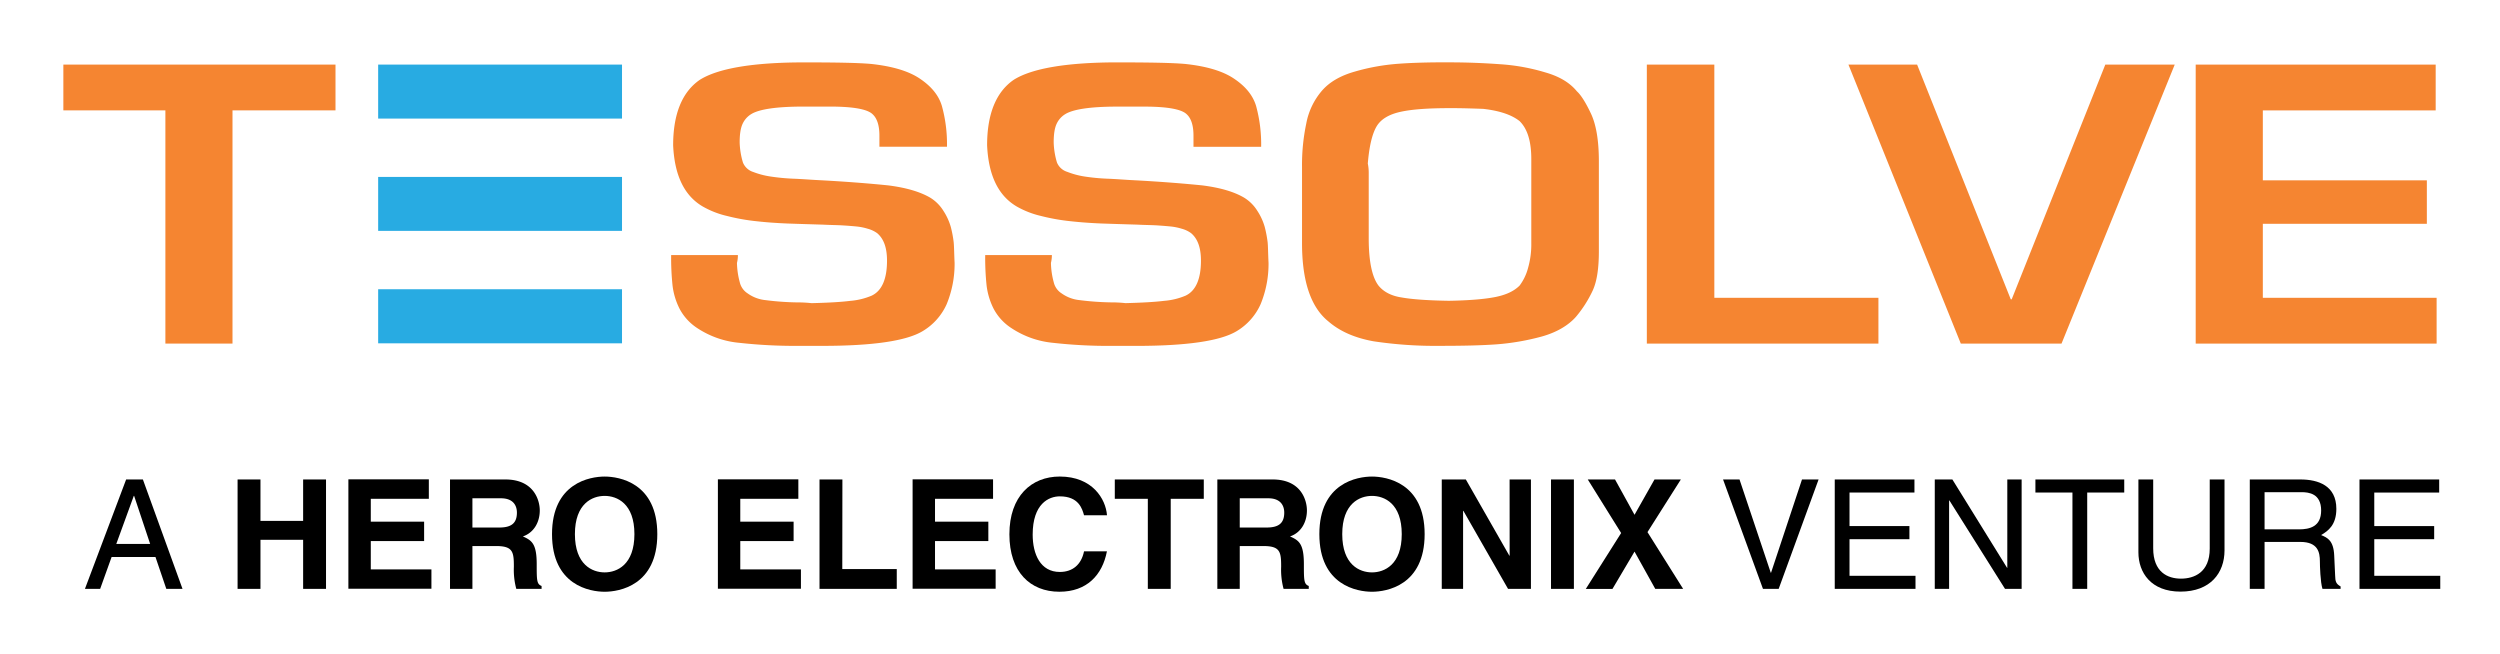
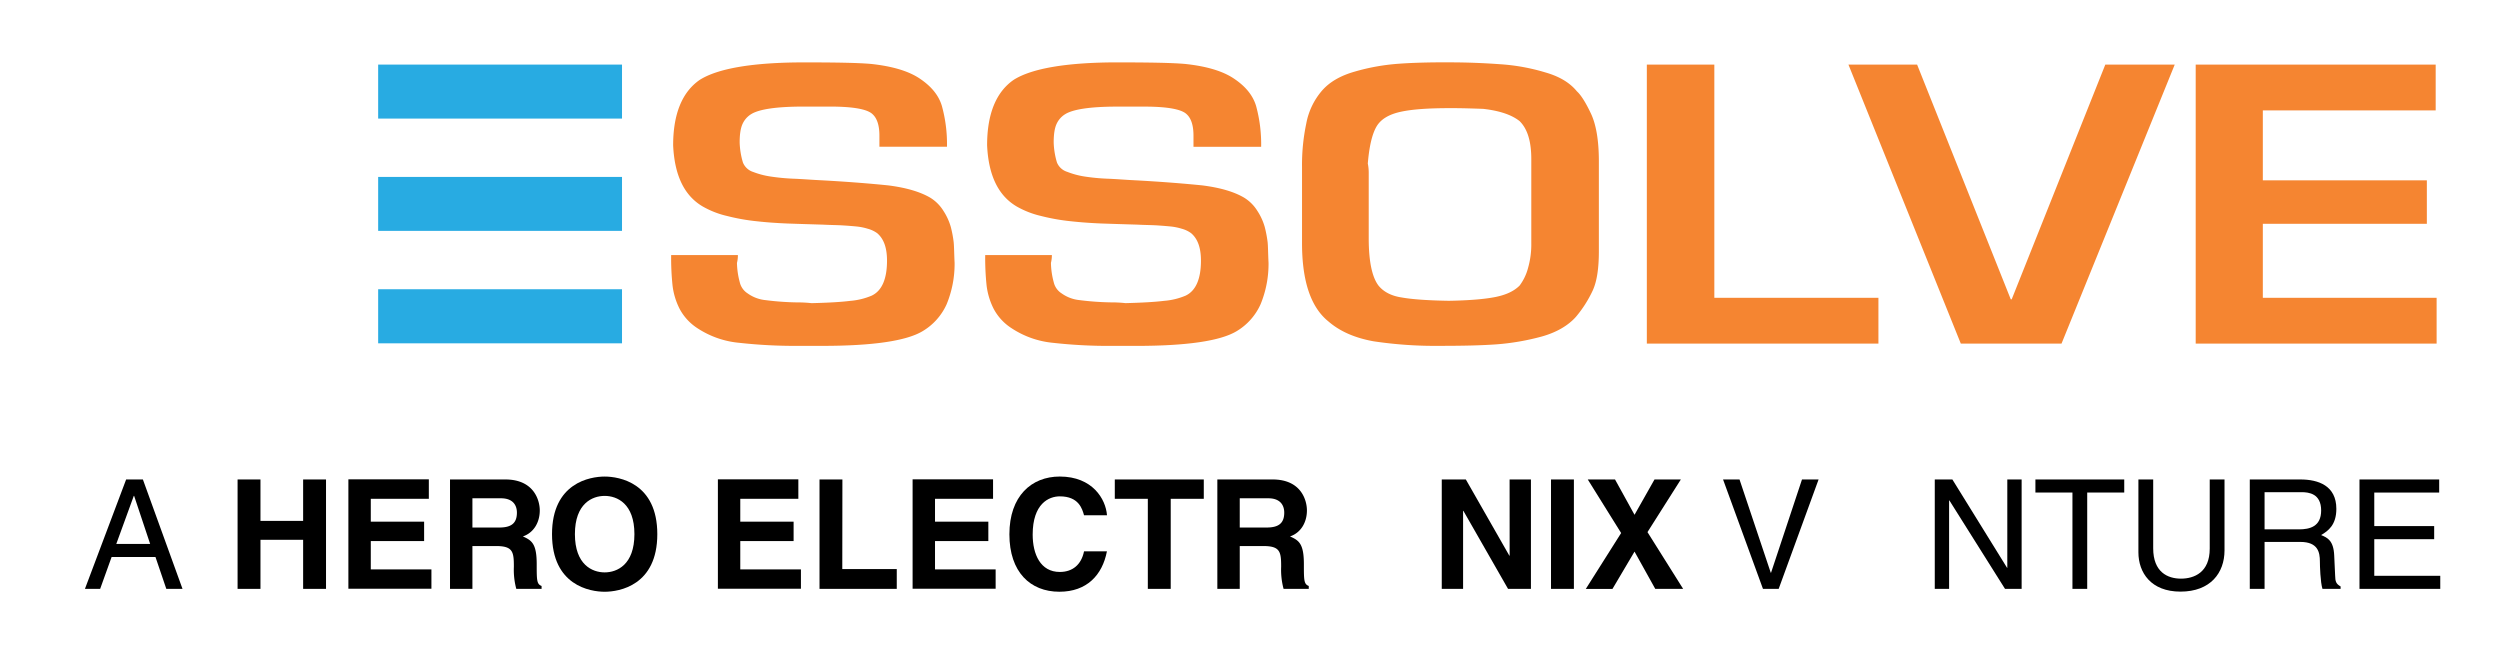
<svg xmlns="http://www.w3.org/2000/svg" id="Layer_1" data-name="Layer 1" viewBox="0 0 1092.26 285.71">
  <defs>
    <style>.cls-1{fill:#f58531;}.cls-1,.cls-2{fill-rule:evenodd;}.cls-2{fill:#28abe2;}</style>
  </defs>
-   <path class="cls-1" d="M72.26,150.11h29.32V48.22h45v-20H27.68v20H72.26Z" />
  <path class="cls-1" d="M959.32,150.11h105.25v-20H988.64V97.78h71.66v-19H988.64V48.22h75.52v-20H959.31V150.11Zm-58.63,0L950.15,28.22H919.82l-40.9,102.55h-.41L837.59,28.22h-30l49.09,121.89ZM719.51,28.22V150.11H820.69v-20H749V28.22H719.51Zm-86.31-1c-8.36,0-15.88.16-22.4.65a92.26,92.26,0,0,0-18.93,3.42c-6.3,1.8-11,4.55-14.26,8.29a30.49,30.49,0,0,0-6.91,14.46,87.54,87.54,0,0,0-1.84,18.85v33.31c0,16.74,3.87,28.11,11.61,34.3,5.09,4.38,11.6,7.14,19.55,8.6a181.2,181.2,0,0,0,29.3,2c9.57,0,17.72-.17,24.44-.65A104.94,104.94,0,0,0,673.7,147c6.31-1.78,11.41-4.71,14.86-8.61a51.75,51.75,0,0,0,7.34-11.54c1.84-4.06,2.65-9.75,2.65-17.06V70.48c0-9.26-1.23-16.41-3.67-21.29-2.24-4.71-4.28-7.8-5.9-9.26-3.06-3.73-7.53-6.5-13.85-8.3a87.64,87.64,0,0,0-19.74-3.57c-6.71-.49-14.26-.82-22.18-.82m.4,20c5.09,0,10,.16,14.45.32q10.7,1.23,15.87,5.36c3.47,3.42,5.1,8.94,5.1,16.58v36.73a37.63,37.63,0,0,1-1.43,10.89,22.28,22.28,0,0,1-3.67,7.64c-2.43,2.44-5.9,4.06-10.58,5S642,131.26,633,131.42c-9.16-.15-16.08-.64-20.57-1.45-4.48-.66-7.94-2.44-10.17-5.21C599.41,121,598,114,598,104.13V75.2a19.35,19.35,0,0,0-.4-3.74c.6-7.31,1.83-12.84,3.85-16.25q2.76-4.64,10.39-6.34c5.09-1.13,12.21-1.62,21.78-1.62m-145.15-20c-22.39,0-37.66,2.61-45.6,7.64-7.74,5.36-11.6,15-11.6,28.61.61,13.16,4.89,21.93,12.82,26.65a39.42,39.42,0,0,0,10.79,4.22,88.43,88.43,0,0,0,12.82,2.28c4.28.48,8.95.81,13.65,1,4.88.17,10,.33,15.47.49,3.06.17,5.91.17,8.54.32,2.45.16,4.48.33,6.11.49a24.64,24.64,0,0,1,4.89,1,12.28,12.28,0,0,1,4.06,1.94c2.86,2.44,4.28,6.34,4.28,12,0,8-2.24,13.17-6.71,15.28a30.16,30.16,0,0,1-9.37,2.27c-3.87.48-9.37.81-16.9,1a55.13,55.13,0,0,0-6.3-.33,122.34,122.34,0,0,1-13.85-1,16.21,16.21,0,0,1-7.73-2.92,7.88,7.88,0,0,1-3.46-4.88,34.68,34.68,0,0,1-1.22-8.45,14.19,14.19,0,0,0,.41-3.42H430.44a115.53,115.53,0,0,0,.61,13.33,30.6,30.6,0,0,0,3.05,10.08,22.71,22.71,0,0,0,7.94,8.6,39.61,39.61,0,0,0,18.12,6.34,216.62,216.62,0,0,0,25.25,1.33h11c22,0,36.65-2.13,43.78-6.37a26.11,26.11,0,0,0,10.58-11.86,46.32,46.32,0,0,0,3.46-18c-.21-4.24-.21-7.32-.4-9.11a53.3,53.3,0,0,0-1.23-6.5,25.42,25.42,0,0,0-3.25-7.14,17.65,17.65,0,0,0-5.92-5.86C539.14,83.8,533.24,82,525.3,81c-7.94-.8-17.92-1.62-29.93-2.26-3.46-.16-7.32-.5-11.4-.66a89.49,89.49,0,0,1-10.38-1,36,36,0,0,1-7.32-2A7.11,7.11,0,0,1,461.79,71a33.7,33.7,0,0,1-1.43-8.78c0-3.57.41-6.18,1.23-8a9.69,9.69,0,0,1,3.87-4.38c3.45-2.11,11-3.26,22.6-3.26h12c10,0,16.09,1.15,18.33,3.26,2,1.78,3.05,4.87,3.05,9.42v4.87H551a63.35,63.35,0,0,0-2.22-17.87c-1.44-4.72-4.69-8.62-9.78-12q-7.34-4.88-21.38-6.34c-5.9-.49-15.47-.66-29.1-.66m-137.22,0c-22.39,0-37.66,2.62-45.6,7.65-7.74,5.35-11.6,15-11.6,28.6.61,13.16,4.88,21.94,12.83,26.65a39.11,39.11,0,0,0,10.79,4.22,88.43,88.43,0,0,0,12.82,2.28c4.28.49,9,.81,13.64,1,4.88.17,10,.33,15.47.49,3.06.17,5.91.17,8.55.33,2.45.15,4.48.32,6.11.48a24.93,24.93,0,0,1,4.89,1,12.54,12.54,0,0,1,4.07,1.94c2.85,2.44,4.27,6.34,4.27,12,0,8-2.24,13.17-6.72,15.28a30.17,30.17,0,0,1-9.36,2.27c-3.87.49-9.37.82-16.9,1a55.34,55.34,0,0,0-6.31-.33,122.52,122.52,0,0,1-13.85-1,16.1,16.1,0,0,1-7.73-2.92,7.9,7.9,0,0,1-3.46-4.87,35.25,35.25,0,0,1-1.23-8.45,13.79,13.79,0,0,0,.41-3.43H293.23a115.53,115.53,0,0,0,.61,13.33,30.37,30.37,0,0,0,3.05,10.08,22.73,22.73,0,0,0,7.94,8.61A39.76,39.76,0,0,0,323,149.78a218.84,218.84,0,0,0,25.25,1.33h11c22,0,36.64-2.14,43.77-6.38a26.11,26.11,0,0,0,10.59-11.85,46.41,46.41,0,0,0,3.46-18c-.21-4.24-.21-7.32-.41-9.11a49.51,49.51,0,0,0-1.22-6.5,25.67,25.67,0,0,0-3.25-7.14,17.59,17.59,0,0,0-5.91-5.85C401.94,83.8,396,82,388.1,81c-7.94-.81-17.92-1.63-29.93-2.27-3.46-.16-7.33-.49-11.4-.65a91.36,91.36,0,0,1-10.38-1,35.38,35.38,0,0,1-7.32-1.95A7.14,7.14,0,0,1,324.59,71a33.62,33.62,0,0,1-1.43-8.78c0-3.57.41-6.17,1.23-8a9.75,9.75,0,0,1,3.86-4.39c3.46-2.11,11-3.26,22.59-3.26h12c10,0,16.08,1.15,18.32,3.26,2,1.78,3.06,4.87,3.06,9.42v4.87h29.52a62.6,62.6,0,0,0-2.24-17.87c-1.43-4.71-4.68-8.61-9.77-12q-7.33-4.87-21.38-6.34c-5.9-.49-15.47-.65-29.1-.65" />
  <path class="cls-2" d="M165.22,77.3H271.76v23.57H165.22Zm0,49.07H271.76V150H165.22Zm0-98.15H271.76V51.81H165.22Z" />
  <path d="M48.76,243.36l-5,13.92H37.11l18-47.8h7.32l17.31,47.8H72.66l-4.73-13.92Zm16.84-5.72-7-21h-.14l-7.65,21Z" />
  <path d="M113.8,235.84v21.44h-10v-47.8h10v18.1h18.64v-18.1h10v47.8h-10V235.84Z" />
  <path d="M187.36,217.93H162v10h23.3v8.46H162v12.38h26.49v8.46H152.21v-47.8h35.15Z" />
  <path d="M196.61,209.48h24.17c12.72,0,15.05,9.38,15.05,13.51,0,5.26-2.67,9.79-7.39,11.38,3.92,1.73,6.05,3.2,6.05,12.12,0,7,0,8.72,2.13,9.52v1.27H225.57a32.15,32.15,0,0,1-1.06-9.66c0-6.52-.4-9.05-7.79-9.05H206.4v18.71h-9.79Zm21.51,21c5.19,0,7.72-1.8,7.72-6.52,0-2.53-1.13-6.26-7-6.26H206.4v12.78Z" />
  <path d="M264.18,208.21c6.33,0,23,2.73,23,25.16s-16.64,25.17-23,25.17-23-2.73-23-25.17S257.86,208.21,264.18,208.21Zm0,41.87c5.4,0,13-3.32,13-16.71s-7.59-16.71-13-16.71-13,3.33-13,16.71S258.79,250.08,264.18,250.08Z" />
  <path d="M348.8,217.93H323.43v10h23.3v8.46h-23.3v12.38h26.5v8.46H313.65v-47.8H348.8Z" />
  <path d="M368,248.62H391.8v8.66H358.05v-47.8h10Z" />
  <path d="M433.87,217.93H408.51v10h23.3v8.46h-23.3v12.38H435v8.46H398.72v-47.8h35.15Z" />
  <path d="M473.62,225.12c-.8-2.86-2.33-8.26-10.59-8.26-4.79,0-11.85,3.2-11.85,16.71,0,8.59,3.4,16.32,11.85,16.32,5.53,0,9.39-3.13,10.59-9h10c-2,10.38-8.79,17.64-20.77,17.64-12.71,0-21.84-8.59-21.84-25.1,0-16.71,9.66-25.23,22-25.23,14.32,0,20.11,9.85,20.64,16.91Z" />
  <path d="M511.49,257.28h-10V217.93H487.06v-8.45h38.88v8.45H511.49Z" />
  <path d="M531.86,209.48H556c12.71,0,15,9.38,15,13.51,0,5.26-2.66,9.79-7.39,11.38,3.93,1.73,6.06,3.2,6.06,12.12,0,7,0,8.72,2.13,9.52v1.27h-11a32.15,32.15,0,0,1-1.06-9.66c0-6.52-.4-9.05-7.79-9.05H541.65v18.71h-9.79Zm21.51,21c5.19,0,7.72-1.8,7.72-6.52,0-2.53-1.13-6.26-7-6.26H541.65v12.78Z" />
-   <path d="M599.43,208.21c6.33,0,23,2.73,23,25.16s-16.64,25.17-23,25.17-23-2.73-23-25.17S593.11,208.21,599.43,208.21Zm0,41.87c5.4,0,13-3.32,13-16.71s-7.58-16.71-13-16.71-13,3.33-13,16.71S594,250.08,599.43,250.08Z" />
  <path d="M659.55,209.48h9.32v47.8h-10l-19.51-34.09h-.13v34.09h-9.32v-47.8h10.52l19,33.28h.14Z" />
  <path d="M687.64,257.28h-10v-47.8h10Z" />
  <path d="M735.37,257.28H723.19L714.13,241l-9.65,16.32H692.83l15.45-24.44L693.7,209.48h11.91l8.52,15.44,8.73-15.44h11.51l-14.58,23Z" />
  <path d="M787.3,209.48h7.25l-17.44,47.8h-6.86l-17.44-47.8H760l13.65,40.74h.13Z" />
-   <path d="M836.89,257.28H801.61v-47.8h34.82v5.72H808.06v14.65h26.17v5.72H808.06v16h28.83Z" />
  <path d="M877,209.48h6.26v47.8H876l-24.29-38.62h-.14v38.62h-6.26v-47.8H853l23.9,38.61H877Z" />
  <path d="M889.28,209.48h38.81v5.72H911.91v42.08h-6.45V215.2H889.28Z" />
  <path d="M971.9,209.48v31c0,9.78-6.13,18-19.24,18-12.85,0-18.38-8.26-18.38-17.18V209.48h6.46v30.09c0,10.38,6.32,13.24,12.12,13.24s12.58-2.73,12.58-13.11V209.48Z" />
  <path d="M989.4,257.28h-6.46v-47.8h22.11c7.85,0,15.71,2.72,15.71,12.84,0,7.06-3.6,9.66-6.66,11.45,2.73,1.14,5.46,2.33,5.73,9l.4,8.66c.06,2.66.39,3.66,2.39,4.79v1.07h-7.92c-.93-2.93-1.13-10.19-1.13-12,0-3.93-.8-8.52-8.52-8.52H989.4Zm0-26h15c4.73,0,9.72-1.19,9.72-8.25,0-7.39-5.39-8-8.59-8H989.4Z" />
  <path d="M1066.16,257.28h-35.29v-47.8h34.82v5.72h-28.36v14.65h26.17v5.72h-26.17v16h28.83Z" />
</svg>